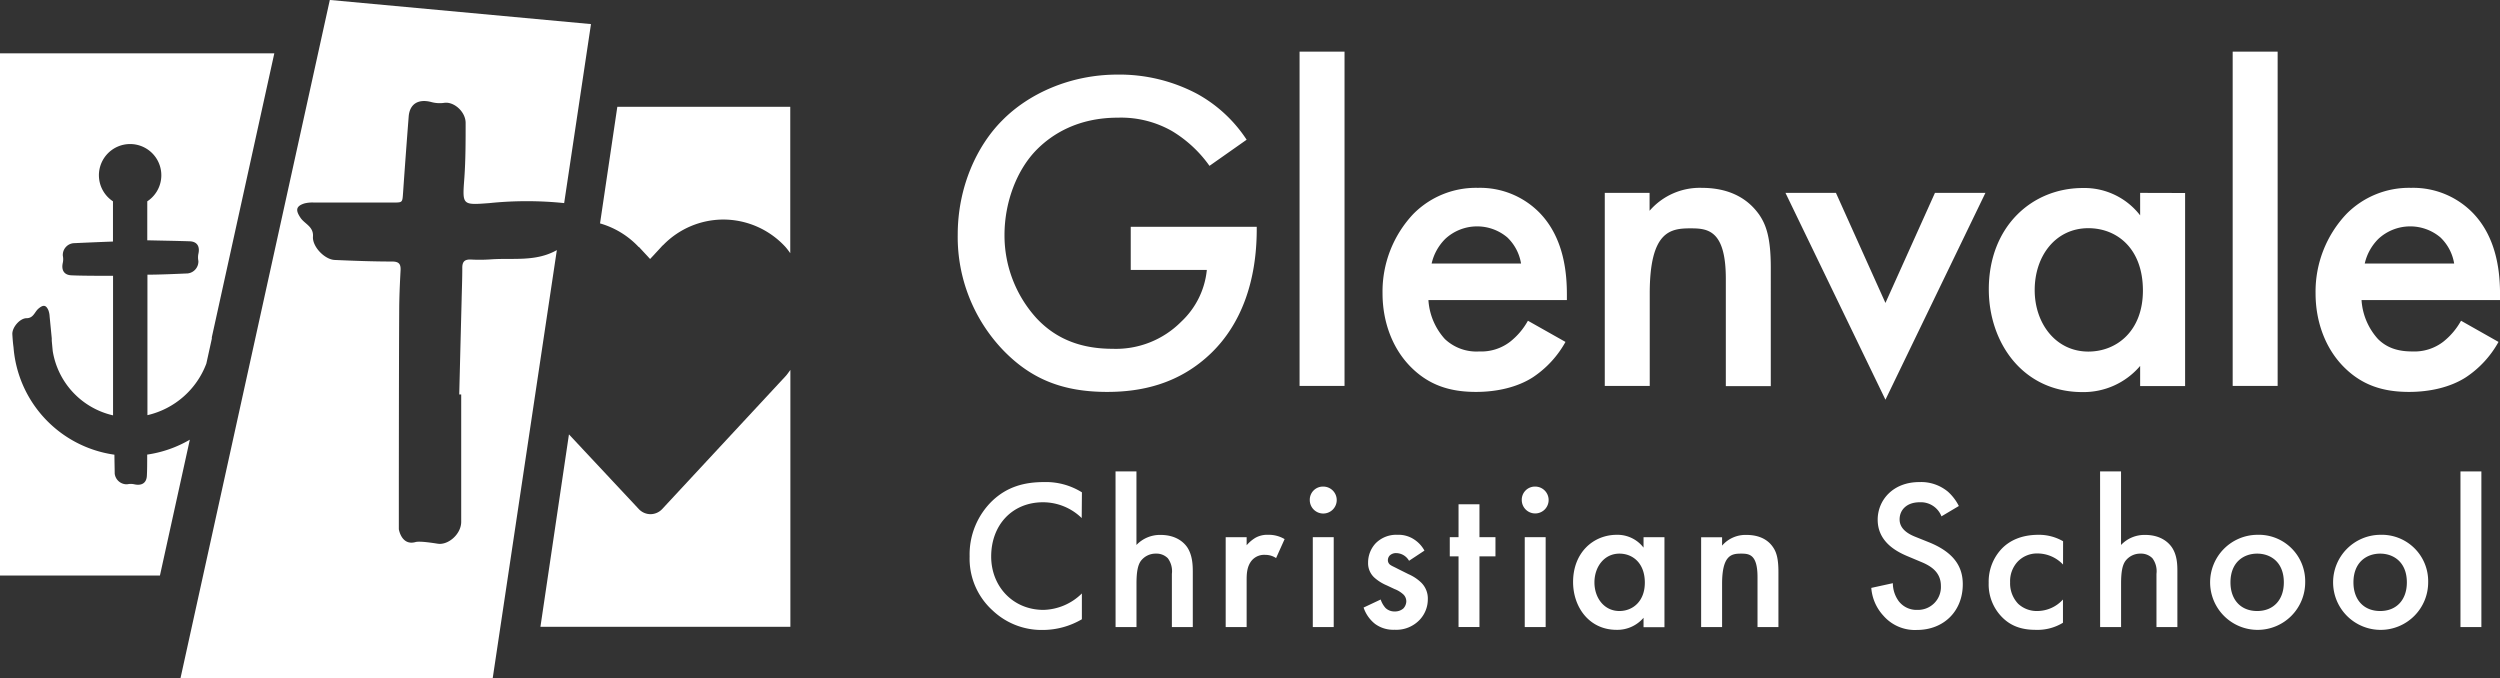
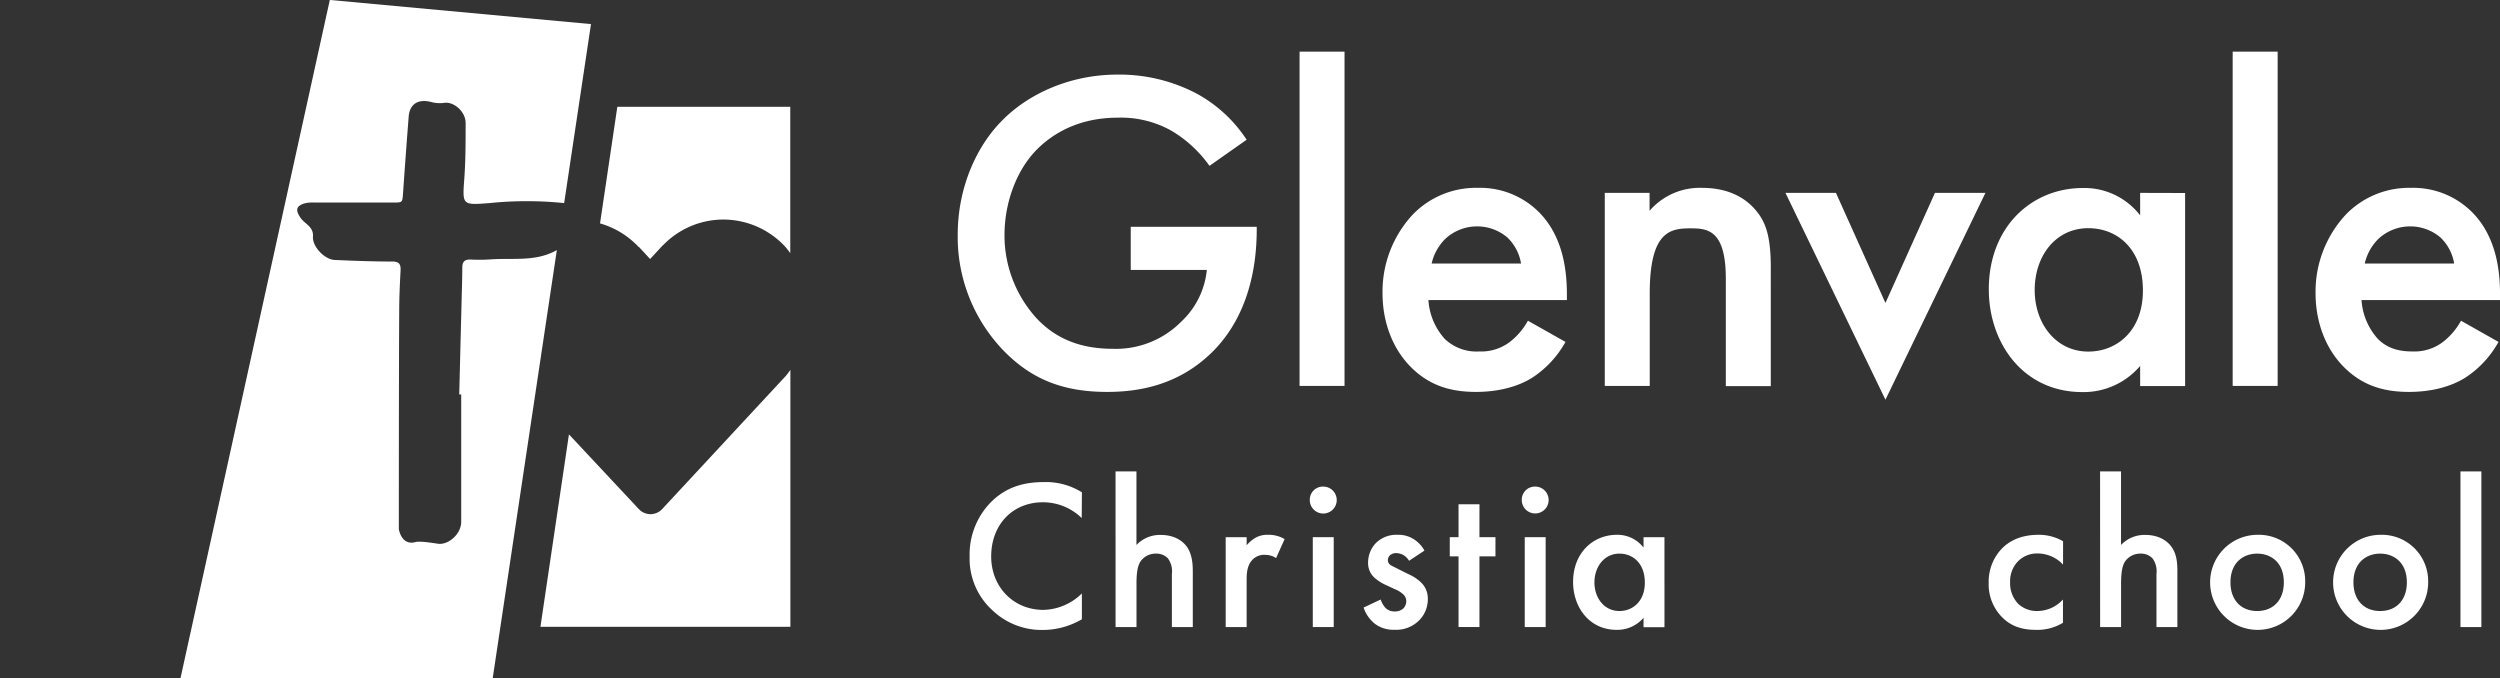
<svg xmlns="http://www.w3.org/2000/svg" id="Layer_1" data-name="Layer 1" viewBox="0 0 621.63 168.58">
  <rect x="0" y="0" width="621.63" height="168.58" fill="#333333" stroke="none" />
  <defs>
    <style>.cls-1{fill:#fff;}</style>
  </defs>
  <path class="cls-1" d="M308.59,298.76l-30.7,33.06A4,4,0,0,1,275,333.1h0a4,4,0,0,1-2.93-1.27L254.7,313.26l-7.09,47.84h62.15V297.24c-.4.5-.73,1.05-1.17,1.52" transform="translate(-113.23 -205.25)" />
  <path class="cls-1" d="M272.1,266.65l2.78,3c1.7-1.83,2.43-2.61,2.78-3a4.15,4.15,0,0,1,.56-.55,20.88,20.88,0,0,1,14.88-6.26h0a21,21,0,0,1,15.43,6.81,18,18,0,0,1,1.2,1.56V231.8h-43l-4.3,29a21.16,21.16,0,0,1,9.62,5.88" transform="translate(-113.23 -205.25)" />
-   <path class="cls-1" d="M149.83,318.29c0,2,0,3.86-.08,5.23-.07,1.8-1.26,2.58-3.13,2.15a4.18,4.18,0,0,0-1.76,0,3,3,0,0,1-3.11-2.68c0-.81-.05-2.57-.07-4.68a29.26,29.26,0,0,1-25.09-26.72c-.13-.93-.22-2-.29-3.22-.09-1.69,1.86-4,3.55-4s2-1.57,2.92-2.36c1.17-1,1.88-1,2.49.38a5.09,5.09,0,0,1,.31,1.56c.23,2.36.38,3.88.53,5.44h0c0,.2,0,.4,0,.6.07.77.15,1.59.24,2.54a19.62,19.62,0,0,0,15,16V273.83c-3.54,0-7.8,0-10.33-.12-1.81-.06-2.59-1.26-2.16-3.13a4.35,4.35,0,0,0,0-1.76,2.94,2.94,0,0,1,2.67-3.1c1.36-.06,5.69-.26,9.8-.41v-10a7.76,7.76,0,1,1,8.53,0V265c3.37.08,7.38.14,10.56.25,1.8.06,2.58,1.25,2.15,3.12a4.35,4.35,0,0,0,0,1.76,3,3,0,0,1-2.67,3.11c-2.28.1-7.2.32-10,.31v34.93a20.59,20.59,0,0,0,14.65-12.83l1.36-6.18c0-.12,0-.23,0-.36h0l15.54-70.6H113.23V348.35H153l7.43-33.77a29.41,29.41,0,0,1-10.63,3.71" transform="translate(-113.23 -205.25)" />
  <path class="cls-1" d="M251.47,267.56c-5.11,2.78-10.64,1.82-16,2.17a39.73,39.73,0,0,1-5,.06c-1.59-.09-2.31.39-2.29,2.1,0,2.7-.11,5.4-.17,8.1q-.3,11.68-.59,23.35h.49c0,8,0,31.34,0,31.66,0,3.05-3.21,5.83-5.8,5.45-1.11-.17-4.46-.71-5.54-.42-3.51,1-4.17-3.17-4.17-3.2,0-.64,0-38.55.09-53.81,0-3.5.15-7,.34-10.48.09-1.61-.36-2.25-2.09-2.26-4.76,0-9.53-.18-14.29-.39-2.5-.11-5.58-3.31-5.4-5.8s-2-3.12-3.06-4.63c-1.27-1.86-1.26-2.92.91-3.62a7.93,7.93,0,0,1,2.34-.23c6.6,0,13.2,0,19.8,0,2.29,0,2.24,0,2.41-2.37q.66-9.51,1.4-19c.25-3.2,2.44-4.49,5.73-3.59a7.82,7.82,0,0,0,3.12.17c2.38-.35,5.31,2.19,5.31,5,0,4.53,0,9.07-.31,13.58-.51,6.89-.64,6.87,6.23,6.35a90.85,90.85,0,0,1,18.58,0l6.67-44.51-64.94-6L158.12,373.83h77.63l15.94-106.39-.22.12" transform="translate(-113.23 -205.25)" />
  <path class="cls-1" d="M394.39,272.37h18.92a20.33,20.33,0,0,1-6.38,12.88,22.85,22.85,0,0,1-17,6.73c-7.3,0-13.8-2.05-19-7.64A30.59,30.59,0,0,1,363,263.7c0-8.2,3.08-16.3,8.1-21.32,3.76-3.76,10.15-7.87,20.07-7.87a25.61,25.61,0,0,1,13.45,3.31,30.87,30.87,0,0,1,9.35,8.67l9.24-6.5a34.7,34.7,0,0,0-12.32-11.41,41.22,41.22,0,0,0-19.84-4.78c-11.74,0-22.12,4.78-28.62,11.4-6.27,6.27-11.06,16.53-11.06,28.39a40.7,40.7,0,0,0,11.29,28.73c6.95,7.19,14.82,10.38,25.88,10.38,8.67,0,18-2.05,25.89-9.69,7.41-7.19,11.29-17.79,11.29-30.79v-.57H394.39Z" transform="translate(-113.23 -205.25)" />
  <rect class="cls-1" x="323.14" y="12.84" width="11.18" height="83.12" />
  <path class="cls-1" d="M502.84,278.53c0-5-.57-13.91-6.72-20.3a20.7,20.7,0,0,0-15.4-6.27,21.86,21.86,0,0,0-16.07,6.5A28.11,28.11,0,0,0,457,278.18c0,7.19,2.51,13.8,7.07,18.36s9.8,6.16,16.19,6.16c5.13,0,10.26-1.14,14.14-3.65a25.22,25.22,0,0,0,8.09-8.78L493.15,285a17.25,17.25,0,0,1-4.45,5.24,11.77,11.77,0,0,1-7.64,2.4,11.44,11.44,0,0,1-8.55-3.08,15.91,15.91,0,0,1-4.1-9.69h34.43Zm-33.63-7.76a12.54,12.54,0,0,1,3.42-6.15,11.64,11.64,0,0,1,15.39-.34,11.54,11.54,0,0,1,3.42,6.49Z" transform="translate(-113.23 -205.25)" />
-   <path class="cls-1" d="M512.26,301.22h11.18v-23c0-15.5,5.13-16.19,10.14-16.19,4.22,0,8.78.35,8.78,12.55v26.68h11.18V271.8c0-7.41-1.14-10.72-3-13.34-1.48-2-5.24-6.5-14.14-6.5a16.51,16.51,0,0,0-13,5.7v-4.45H512.26Z" transform="translate(-113.23 -205.25)" />
+   <path class="cls-1" d="M512.26,301.22h11.18v-23c0-15.5,5.13-16.19,10.14-16.19,4.22,0,8.78.35,8.78,12.55v26.68h11.18V271.8c0-7.41-1.14-10.72-3-13.34-1.48-2-5.24-6.5-14.14-6.5a16.51,16.51,0,0,0-13,5.7v-4.45H512.26" transform="translate(-113.23 -205.25)" />
  <polygon class="cls-1" points="443.96 47.96 468.82 99.39 493.68 47.96 481.13 47.96 468.82 75.33 456.51 47.96 443.96 47.96" />
  <path class="cls-1" d="M645.38,253.21v5.59A17.5,17.5,0,0,0,631.13,252c-12.66,0-23.38,9.58-23.38,25.2,0,13.23,8.44,25.54,23.27,25.54a18.44,18.44,0,0,0,14.36-6.5v5h11.18v-48ZM632.5,292.67c-8.1,0-13.34-7-13.34-15.28,0-8.56,5.24-15.4,13.34-15.4,7.07,0,13.57,5,13.57,15.51C646.07,287.53,639.57,292.67,632.5,292.67Z" transform="translate(-113.23 -205.25)" />
  <rect class="cls-1" x="555.16" y="12.84" width="11.18" height="83.12" />
  <path class="cls-1" d="M734.87,278.53c0-5-.57-13.91-6.73-20.3a20.7,20.7,0,0,0-15.4-6.27,21.86,21.86,0,0,0-16.07,6.5A28.11,28.11,0,0,0,689,278.18c0,7.19,2.51,13.8,7.07,18.36s9.8,6.16,16.19,6.16c5.13,0,10.26-1.14,14.14-3.65a25.12,25.12,0,0,0,8.09-8.78L725.17,285a17.35,17.35,0,0,1-4.44,5.24,11.77,11.77,0,0,1-7.64,2.4c-2.74,0-5.93-.46-8.56-3.08a15.91,15.91,0,0,1-4.1-9.69h34.44Zm-33.64-7.76a12.54,12.54,0,0,1,3.42-6.15,11.64,11.64,0,0,1,15.39-.34,11.54,11.54,0,0,1,3.42,6.49Z" transform="translate(-113.23 -205.25)" />
  <path class="cls-1" d="M382.25,327.67a16.86,16.86,0,0,0-9.45-2.55c-4.88,0-9.13,1.17-12.79,4.62a18.54,18.54,0,0,0-5.68,13.86A17.34,17.34,0,0,0,360,357a17.7,17.7,0,0,0,12.53,4.89,19.27,19.27,0,0,0,9.71-2.66v-6.42a14.06,14.06,0,0,1-9.55,4.09c-7.54,0-13-5.79-13-13.27,0-7.81,5.2-13.49,12.9-13.49a13.79,13.79,0,0,1,9.61,3.93Z" transform="translate(-113.23 -205.25)" />
  <path class="cls-1" d="M390.62,361.17h5.2V350.39c0-2.87.32-4.57,1.06-5.63a4.6,4.6,0,0,1,3.82-1.85,3.93,3.93,0,0,1,2.92,1.16,5.39,5.39,0,0,1,1,3.88v13.22h5.2v-13.7c0-1.59-.05-4.19-1.43-6.21-.64-.9-2.49-3-6.58-3a8.05,8.05,0,0,0-6,2.5V322.47h-5.2Z" transform="translate(-113.23 -205.25)" />
  <path class="cls-1" d="M418,361.17h5.21V349.59c0-1.48,0-3.61,1.43-5.15a4.06,4.06,0,0,1,3.24-1.22,4.74,4.74,0,0,1,2.65.8l2.12-4.72a7.7,7.7,0,0,0-4.08-1.07,6,6,0,0,0-3.19.75,9,9,0,0,0-2.17,1.85v-2H418Z" transform="translate(-113.23 -205.25)" />
  <rect class="cls-1" x="326.43" y="133.57" width="5.2" height="22.35" />
  <path class="cls-1" d="M438.91,329.58a3.35,3.35,0,1,0,3.35-3.34,3.27,3.27,0,0,0-3.35,3.34" transform="translate(-113.23 -205.25)" />
  <path class="cls-1" d="M467.42,342.16a7.68,7.68,0,0,0-2.54-2.76,7,7,0,0,0-4.15-1.17,7.18,7.18,0,0,0-5.46,2.13,7,7,0,0,0-1.86,4.78A4.84,4.84,0,0,0,455,348.9a11.09,11.09,0,0,0,3.08,1.92l1.91.9a6.8,6.8,0,0,1,2.23,1.38,2.4,2.4,0,0,1,.69,1.7,2.68,2.68,0,0,1-.74,1.75,3.13,3.13,0,0,1-2.13.74,3.18,3.18,0,0,1-2.28-.85,5.89,5.89,0,0,1-1.22-2.12l-4.25,2a8.7,8.7,0,0,0,2.87,4.08,7.65,7.65,0,0,0,4.83,1.44,8,8,0,0,0,6.27-2.5,7.41,7.41,0,0,0,2-5.09,5.52,5.52,0,0,0-1.65-4.14,10.69,10.69,0,0,0-3.13-2.08l-2.65-1.32c-1.12-.59-1.44-.69-1.75-.91a1.41,1.41,0,0,1-.75-1.27,1.68,1.68,0,0,1,.48-1.17,2.24,2.24,0,0,1,1.59-.58,3.74,3.74,0,0,1,3.19,1.91Z" transform="translate(-113.23 -205.25)" />
  <polygon class="cls-1" points="371.85 138.34 371.85 133.57 367.87 133.57 367.87 125.39 362.67 125.39 362.67 133.57 360.49 133.57 360.49 138.34 362.67 138.34 362.67 155.91 367.87 155.91 367.87 138.34 371.85 138.34" />
  <rect class="cls-1" x="379.13" y="133.57" width="5.2" height="22.35" />
  <path class="cls-1" d="M491.62,329.58a3.34,3.34,0,1,0,3.34-3.34,3.27,3.27,0,0,0-3.34,3.34" transform="translate(-113.23 -205.25)" />
  <path class="cls-1" d="M521.9,338.82v2.6a8.17,8.17,0,0,0-6.64-3.19c-5.89,0-10.88,4.46-10.88,11.74,0,6.15,3.93,11.89,10.83,11.89a8.58,8.58,0,0,0,6.69-3v2.34h5.2V338.82Zm-6,18.36c-3.77,0-6.21-3.23-6.21-7.11s2.44-7.16,6.21-7.16c3.29,0,6.32,2.33,6.32,7.22C522.22,354.8,519.19,357.18,515.9,357.18Z" transform="translate(-113.23 -205.25)" />
-   <path class="cls-1" d="M536.22,361.17h5.21V350.44c0-7.22,2.39-7.53,4.72-7.53,2,0,4.09.16,4.09,5.84v12.42h5.2v-13.7c0-3.45-.53-5-1.38-6.21-.69-1-2.44-3-6.58-3a7.68,7.68,0,0,0-6.05,2.66v-2.07h-5.21Z" transform="translate(-113.23 -205.25)" />
-   <path class="cls-1" d="M600.3,331.07a12.08,12.08,0,0,0-2.71-3.56,10.43,10.43,0,0,0-7.12-2.39c-6.63,0-10.35,4.57-10.35,9.35,0,5.3,4.3,7.75,7.22,9l3.4,1.43c2.34.95,5.1,2.44,5.1,6.05a5.69,5.69,0,0,1-5.84,5.95,5.58,5.58,0,0,1-4.62-2.13,7.63,7.63,0,0,1-1.49-4.51l-5.36,1.17a11.44,11.44,0,0,0,3,6.9,10.37,10.37,0,0,0,8.34,3.56c6.63,0,11.41-4.62,11.41-11.36,0-4-1.8-7.75-8.33-10.41l-3.56-1.43c-3.45-1.38-3.82-3.24-3.82-4.3,0-2.28,1.7-4.25,5-4.25a5.5,5.5,0,0,1,5.41,3.5Z" transform="translate(-113.23 -205.25)" />
  <path class="cls-1" d="M626.22,339.83a12,12,0,0,0-6.1-1.6c-4.41,0-7.22,1.54-9,3.3a11.89,11.89,0,0,0-3.4,8.65,11.59,11.59,0,0,0,3.18,8.38c2.13,2.23,4.78,3.3,8.5,3.3a12.16,12.16,0,0,0,6.79-1.76v-5.78a8.68,8.68,0,0,1-6.42,2.86,6.75,6.75,0,0,1-4.72-1.8,7.36,7.36,0,0,1-2-5.36,7.11,7.11,0,0,1,1.91-5.15,6.65,6.65,0,0,1,4.93-2,8.75,8.75,0,0,1,6.32,2.76Z" transform="translate(-113.23 -205.25)" />
  <path class="cls-1" d="M635.43,361.17h5.21V350.39c0-2.87.31-4.57,1.06-5.63a4.6,4.6,0,0,1,3.82-1.85,3.93,3.93,0,0,1,2.92,1.16,5.39,5.39,0,0,1,1,3.88v13.22h5.2v-13.7c0-1.59,0-4.19-1.43-6.21-.64-.9-2.5-3-6.58-3a8,8,0,0,0-6,2.5V322.47h-5.21Z" transform="translate(-113.23 -205.25)" />
  <path class="cls-1" d="M674.48,338.23A11.82,11.82,0,1,0,686.42,350,11.54,11.54,0,0,0,674.48,338.23Zm0,18.95c-4.09,0-6.64-2.81-6.64-7.11,0-5.09,3.34-7.16,6.64-7.16s6.63,2.07,6.63,7.16C681.11,354.37,678.56,357.18,674.48,357.18Z" transform="translate(-113.23 -205.25)" />
  <path class="cls-1" d="M705.06,338.23A11.82,11.82,0,1,0,717,350,11.54,11.54,0,0,0,705.06,338.23Zm0,18.95c-4.09,0-6.64-2.81-6.64-7.11,0-5.09,3.35-7.16,6.64-7.16s6.64,2.07,6.64,7.16C711.7,354.37,709.15,357.18,705.06,357.18Z" transform="translate(-113.23 -205.25)" />
  <rect class="cls-1" x="611.8" y="117.22" width="5.2" height="38.7" />
</svg>